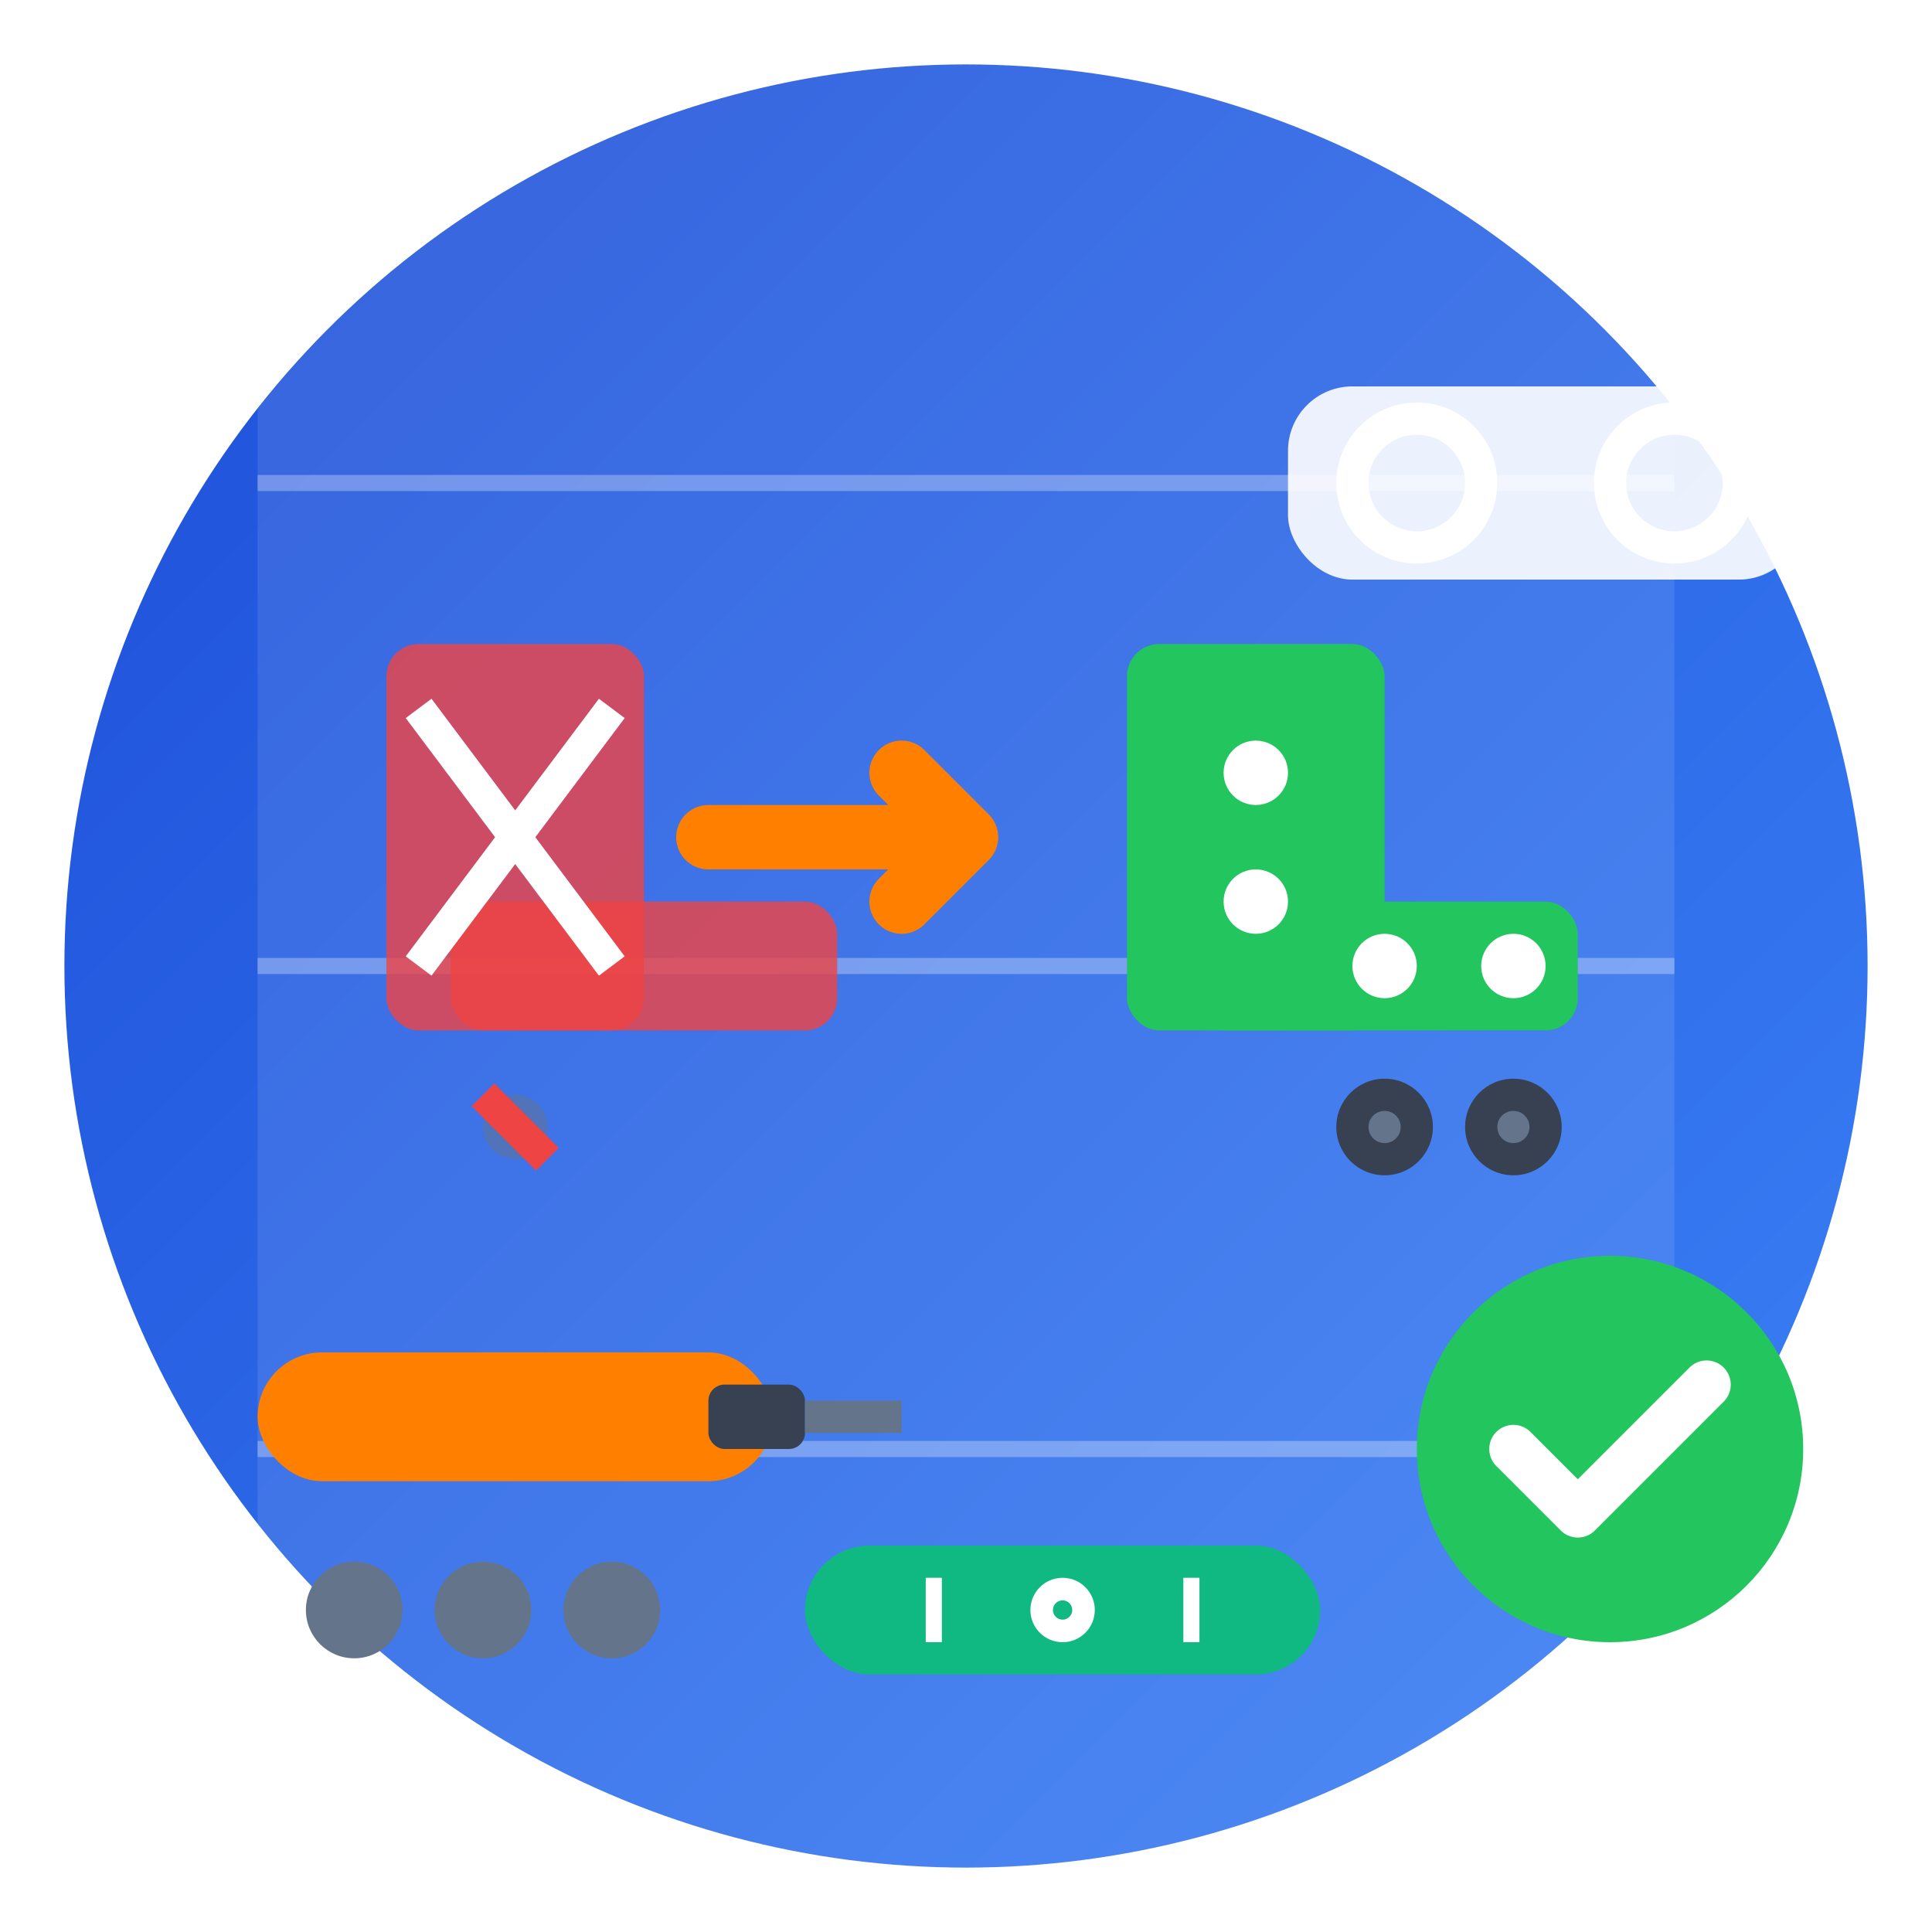
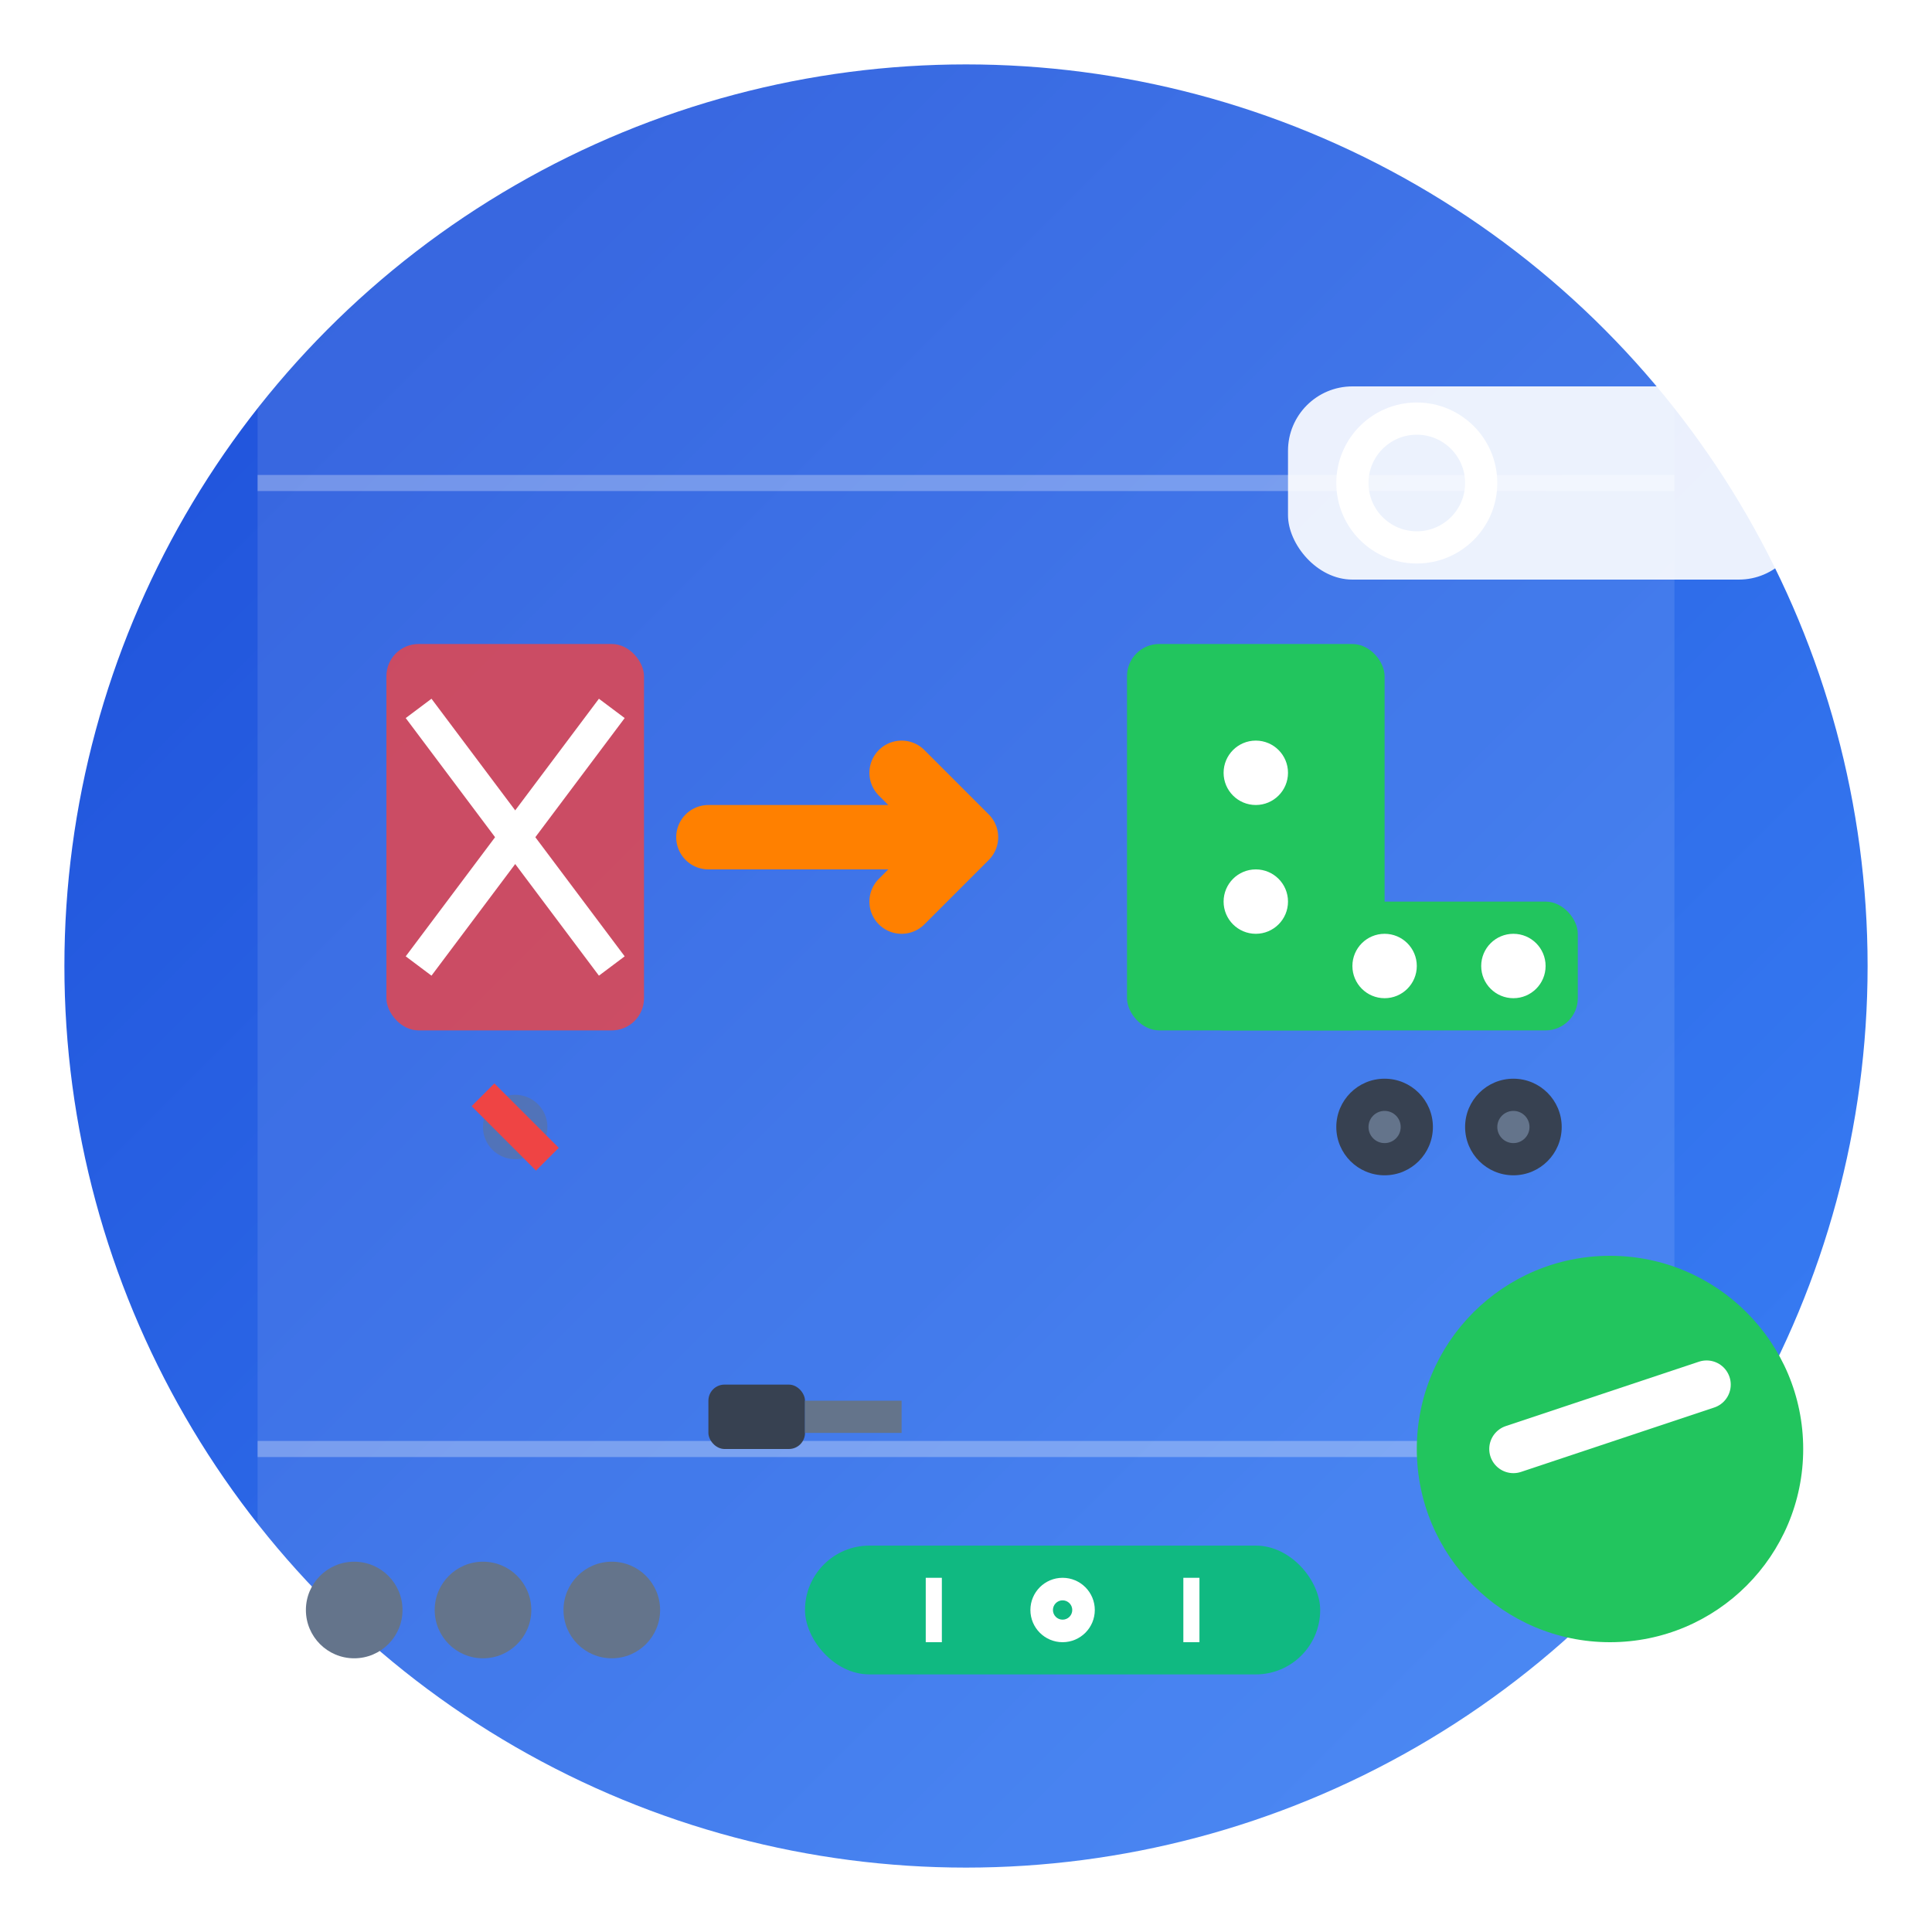
<svg xmlns="http://www.w3.org/2000/svg" width="60" height="60" viewBox="0 0 60 60" fill="none">
  <defs>
    <linearGradient id="bracketGradient" x1="0%" y1="0%" x2="100%" y2="100%">
      <stop offset="0%" style="stop-color:#1d4ed8;stop-opacity:1" />
      <stop offset="100%" style="stop-color:#3b82f6;stop-opacity:1" />
    </linearGradient>
    <filter id="bracketShadow" x="-20%" y="-20%" width="140%" height="140%">
      <feDropShadow dx="1" dy="2" stdDeviation="2" flood-color="#1e293b" flood-opacity="0.2" />
    </filter>
  </defs>
  <circle cx="30" cy="30" r="28" fill="url(#bracketGradient)" filter="url(#bracketShadow)" />
  <rect x="8" y="0" width="44" height="60" fill="white" opacity="0.1" />
  <line x1="8" y1="15" x2="52" y2="15" stroke="white" stroke-width="0.5" opacity="0.3" />
-   <line x1="8" y1="30" x2="52" y2="30" stroke="white" stroke-width="0.5" opacity="0.3" />
  <line x1="8" y1="45" x2="52" y2="45" stroke="white" stroke-width="0.5" opacity="0.3" />
  <g id="old-bracket" transform="translate(12, 20)">
    <rect x="0" y="0" width="8" height="12" rx="1" fill="#ef4444" opacity="0.8" />
-     <rect x="2" y="8" width="12" height="4" rx="1" fill="#ef4444" opacity="0.8" />
    <line x1="1" y1="2" x2="7" y2="10" stroke="white" stroke-width="1" />
    <line x1="7" y1="2" x2="1" y2="10" stroke="white" stroke-width="1" />
    <circle cx="4" cy="15" r="1" fill="#64748b" opacity="0.5" />
    <line x1="3" y1="14" x2="5" y2="16" stroke="#ef4444" stroke-width="1" />
  </g>
  <g id="new-bracket" transform="translate(35, 20)">
    <rect x="0" y="0" width="8" height="12" rx="1" fill="#22c55e" />
    <rect x="2" y="8" width="12" height="4" rx="1" fill="#22c55e" />
    <circle cx="4" cy="4" r="1" fill="white" />
    <circle cx="4" cy="8" r="1" fill="white" />
    <circle cx="8" cy="10" r="1" fill="white" />
    <circle cx="12" cy="10" r="1" fill="white" />
    <circle cx="8" cy="15" r="1.5" fill="#374151" />
    <circle cx="12" cy="15" r="1.5" fill="#374151" />
    <circle cx="8" cy="15" r="0.5" fill="#64748b" />
    <circle cx="12" cy="15" r="0.5" fill="#64748b" />
  </g>
  <rect x="40" y="12" width="16" height="6" rx="2" fill="white" opacity="0.9" />
  <circle cx="44" cy="15" r="2" fill="none" stroke="white" stroke-width="1" />
-   <circle cx="52" cy="15" r="2" fill="none" stroke="white" stroke-width="1" />
  <g transform="translate(8, 42)">
-     <rect x="0" y="0" width="16" height="4" rx="2" fill="#ff8000" />
    <rect x="14" y="1" width="3" height="2" rx="0.5" fill="#374151" />
    <line x1="17" y1="2" x2="20" y2="2" stroke="#64748b" stroke-width="1" />
    <circle cx="3" cy="8" r="1.5" fill="#64748b" />
    <circle cx="7" cy="8" r="1.5" fill="#64748b" />
    <circle cx="11" cy="8" r="1.5" fill="#64748b" />
  </g>
  <g transform="translate(25, 48)">
    <rect x="0" y="0" width="16" height="4" rx="2" fill="#10b981" />
    <circle cx="8" cy="2" r="1" fill="white" />
    <circle cx="8" cy="2" r="0.3" fill="#10b981" />
    <line x1="4" y1="1" x2="4" y2="3" stroke="white" stroke-width="0.5" />
    <line x1="12" y1="1" x2="12" y2="3" stroke="white" stroke-width="0.5" />
  </g>
  <g transform="translate(22, 26)">
    <path d="M0 0 L8 0 L6 -2 M8 0 L6 2" stroke="#ff8000" stroke-width="2" fill="none" stroke-linecap="round" stroke-linejoin="round" />
  </g>
  <g transform="translate(45, 40)">
    <circle cx="5" cy="5" r="6" fill="#22c55e" />
-     <path d="M2 5 L4 7 L8 3" stroke="white" stroke-width="1.5" fill="none" stroke-linecap="round" stroke-linejoin="round" />
+     <path d="M2 5 L8 3" stroke="white" stroke-width="1.5" fill="none" stroke-linecap="round" stroke-linejoin="round" />
  </g>
</svg>